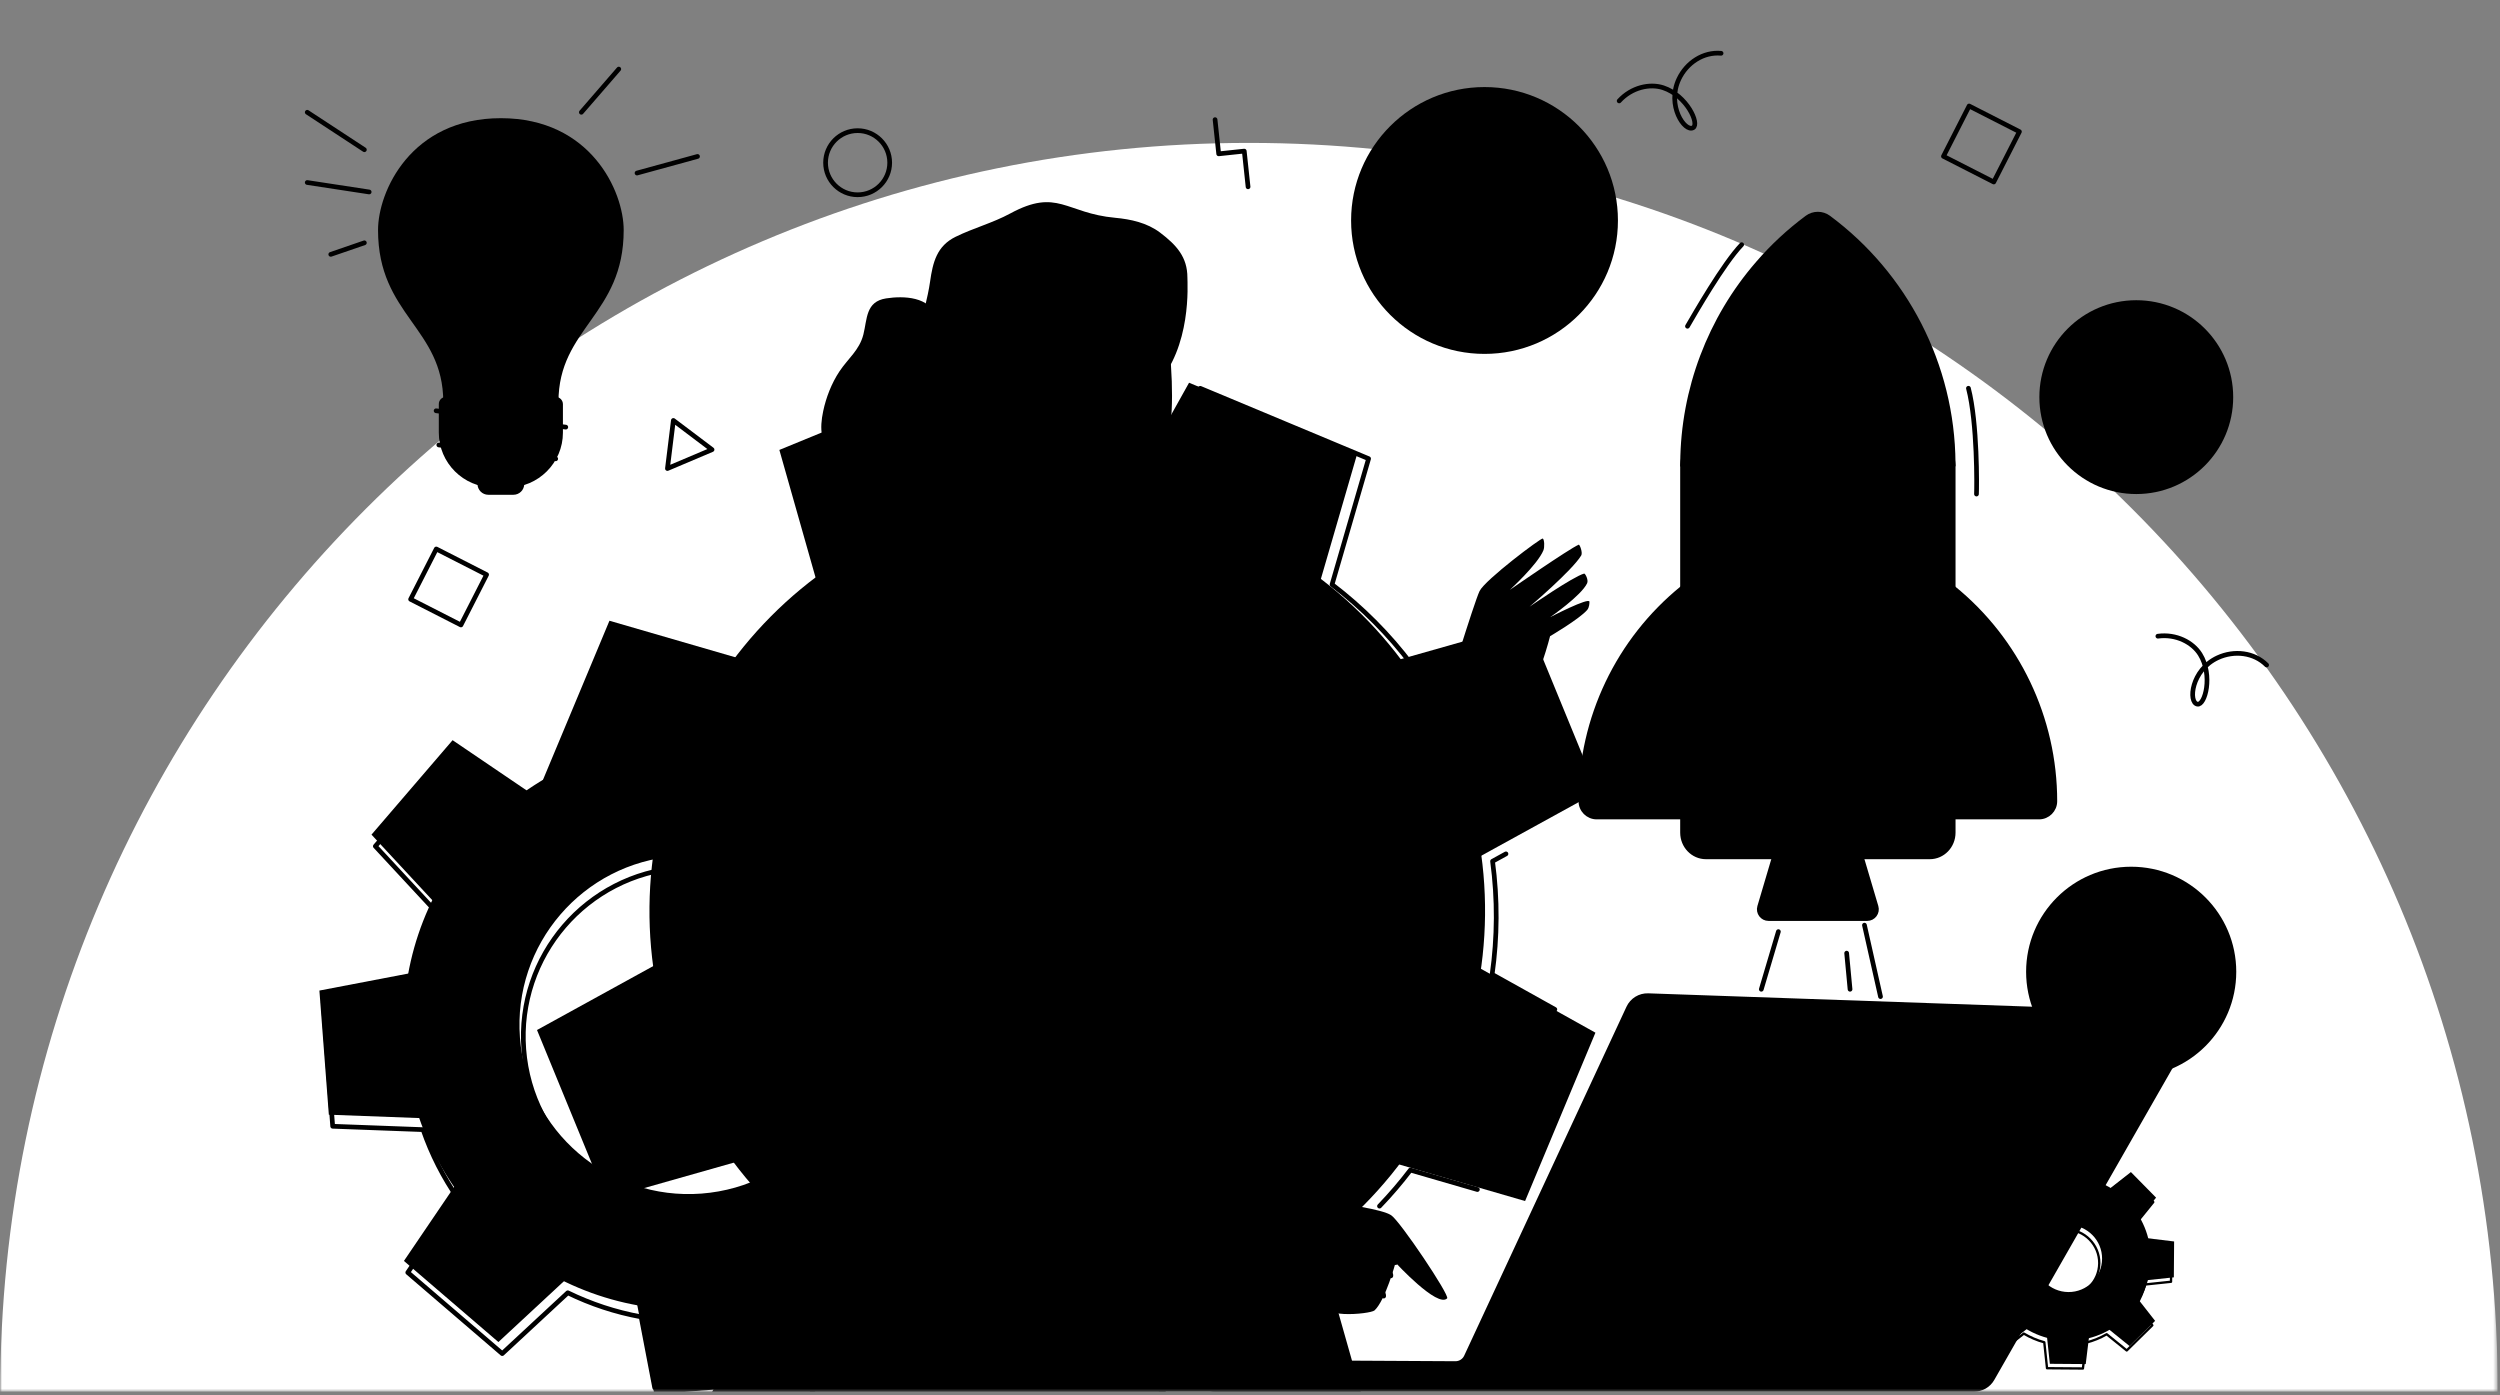
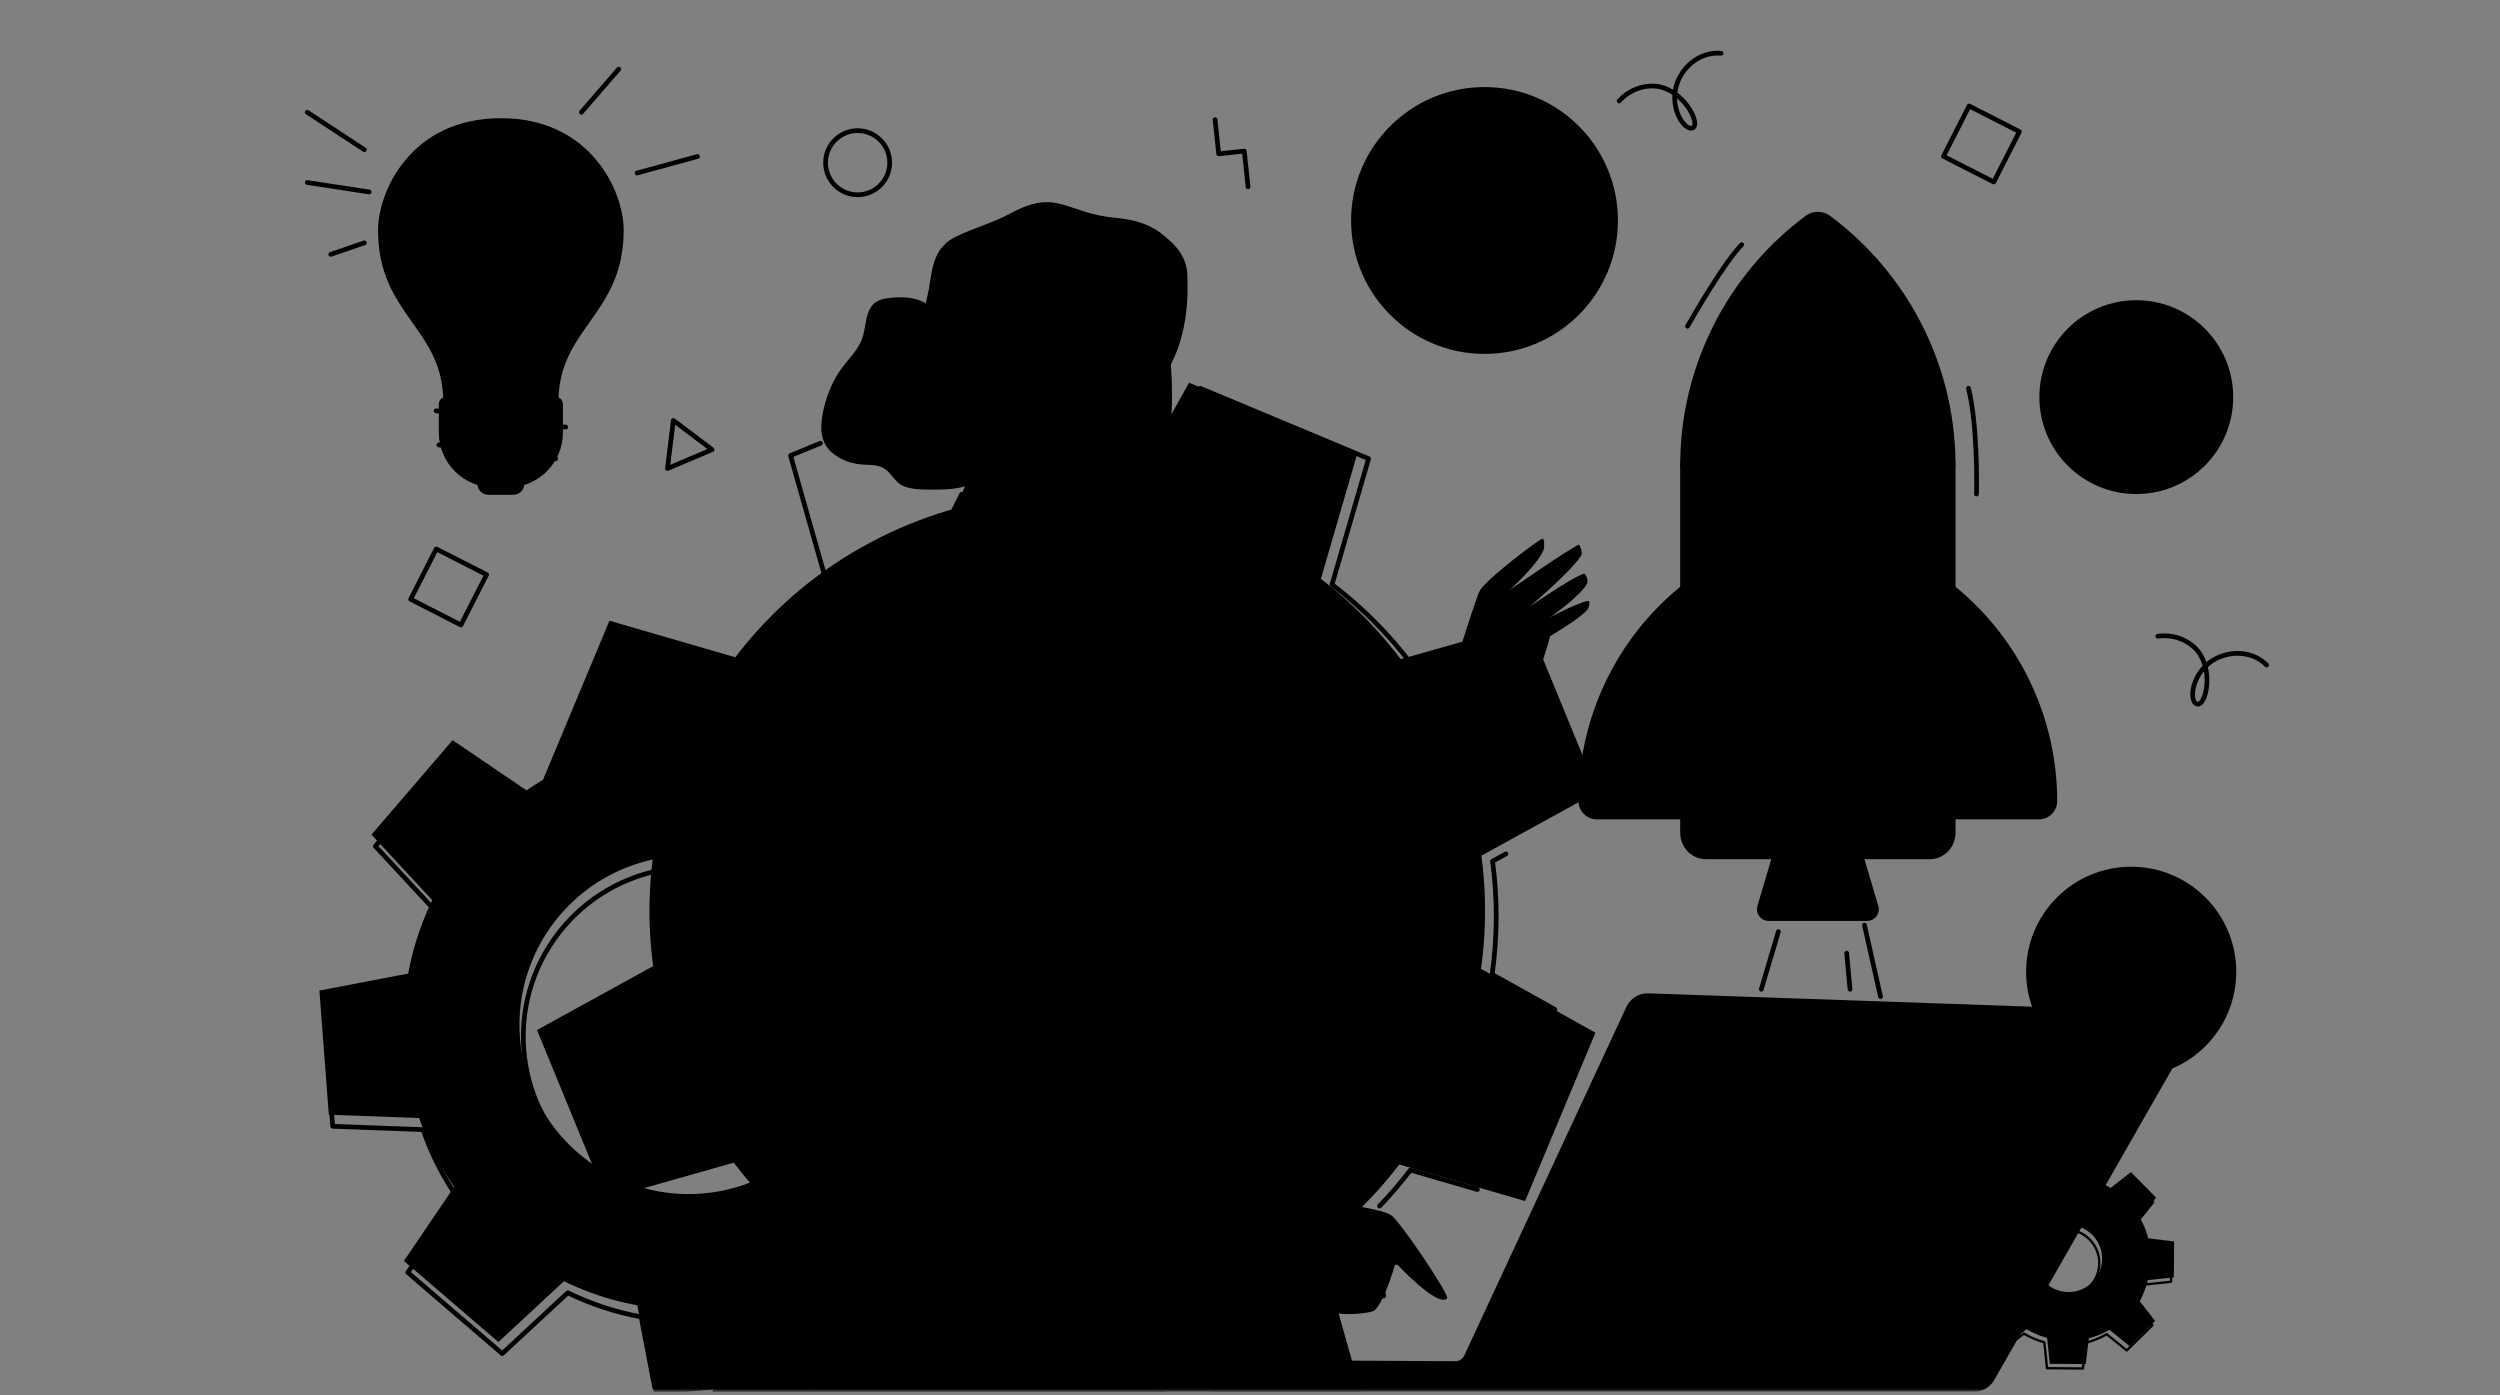
<svg xmlns="http://www.w3.org/2000/svg" width="550" height="307" viewBox="0 0 550 307" fill="none">
  <rect x="0" y="0" width="550" height="307" fill="#808080" stroke="none" />
  <g clip-path="url(#clip0_8747_34284)">
    <mask id="mask0_8747_34284" style="mask-type:luminance" maskUnits="userSpaceOnUse" x="0" y="0" width="550" height="307">
      <path d="M549.449 0H0V306.156H549.449V0Z" fill="white" style="fill:white;fill-opacity:1;" />
    </mask>
    <g mask="url(#mask0_8747_34284)">
-       <path fill-rule="evenodd" clip-rule="evenodd" d="M549.502 306.164L0.053 306.164C0.053 154.438 123.051 31.439 274.777 31.439C426.504 31.439 549.502 154.438 549.502 306.164Z" fill="white" style="fill:white;fill-opacity:1;" />
      <path d="M221.983 169.188C239.219 162.111 258.929 170.345 266.006 187.581C273.083 204.816 264.849 224.526 247.613 231.603C230.378 238.681 210.668 230.446 203.591 213.21C196.513 195.975 204.748 176.265 221.983 169.188ZM199.892 115.39C152.945 134.668 130.515 188.354 149.793 235.302C169.071 282.249 222.757 304.68 269.704 285.402C316.652 266.124 339.082 212.437 319.804 165.49C300.526 118.543 246.84 96.112 199.892 115.39" fill="#EDE5DC" style="fill:#EDE5DC;fill:color(display-p3 0.929 0.898 0.863);fill-opacity:1;" />
      <path d="M351.459 174.19L336.211 137.057L285.907 151.328L305.642 199.389L351.459 174.19Z" fill="#EDE5DC" style="fill:#EDE5DC;fill:color(display-p3 0.929 0.898 0.863);fill-opacity:1;" />
      <path d="M335.519 264.229L350.994 227.19L305.332 201.711L285.303 249.65L335.519 264.229Z" fill="#EDE5DC" style="fill:#EDE5DC;fill:color(display-p3 0.929 0.898 0.863);fill-opacity:1;" />
      <path d="M255.015 306.164H299.374L283.867 251.504L235.807 271.239L255.015 306.164Z" fill="#EDE5DC" style="fill:#EDE5DC;fill:color(display-p3 0.929 0.898 0.863);fill-opacity:1;" />
      <path d="M170.966 301.116L206.499 297.24L233.484 270.93L185.545 250.9L170.966 301.116Z" fill="#EDE5DC" style="fill:#EDE5DC;fill:color(display-p3 0.929 0.898 0.863);fill-opacity:1;" />
      <path d="M118.139 226.603L133.387 263.736L183.691 249.465L163.956 201.404L118.139 226.603Z" fill="#EDE5DC" style="fill:#EDE5DC;fill:color(display-p3 0.929 0.898 0.863);fill-opacity:1;" />
      <path d="M134.079 136.562L118.604 173.601L164.266 199.08L184.295 151.142L134.079 136.562Z" fill="#EDE5DC" style="fill:#EDE5DC;fill:color(display-p3 0.929 0.898 0.863);fill-opacity:1;" />
-       <path d="M208.592 83.736L171.459 98.984L185.73 149.288L233.791 129.553L208.592 83.736Z" fill="#EDE5DC" style="fill:#EDE5DC;fill:color(display-p3 0.929 0.898 0.863);fill-opacity:1;" />
      <path d="M298.632 99.676L261.593 84.201L236.114 129.863L284.053 149.892L298.632 99.676Z" fill="#EDE5DC" style="fill:#EDE5DC;fill:color(display-p3 0.929 0.898 0.863);fill-opacity:1;" />
      <path d="M310.61 146.244C305.529 139.505 299.603 133.593 293.05 128.596L301.09 100.905L264.051 85.43L259.816 93.019M180.5 97.509L173.916 100.212L181.877 128.27C175.137 133.351 169.225 139.277 164.228 145.83M145.483 196.626C145.17 202.299 145.382 208.039 146.152 213.776L120.597 227.831L130.416 251.743M303.488 265.35C305.912 262.828 308.179 260.179 310.284 257.418L325.022 261.697M342.063 222.064L328.271 214.368C329.422 206.208 329.483 197.838 328.362 189.472L331.311 187.85M192.263 220.099C182.06 195.25 193.932 166.835 218.781 156.631C243.629 146.428 272.045 158.3 282.249 183.149C292.453 207.998 280.58 236.413 255.732 246.617C230.882 256.821 202.467 244.949 192.263 220.1L192.263 220.099Z" stroke="#210602" style="stroke:#210602;stroke:color(display-p3 0.129 0.024 0.008);stroke-opacity:1;" stroke-width="1.035" stroke-miterlimit="10" stroke-linecap="round" stroke-linejoin="round" />
      <path d="M148.678 188.363C169.175 186.804 187.055 202.156 188.615 222.652C190.174 243.149 174.822 261.03 154.326 262.589C133.829 264.149 115.949 248.797 114.389 228.3C112.829 207.803 128.181 189.923 148.678 188.363ZM146.745 162.955C112.215 165.582 86.353 195.704 88.981 230.233C91.608 264.763 121.729 290.625 156.259 287.997C190.788 285.37 216.651 255.249 214.023 220.719C211.396 186.19 181.274 160.328 146.745 162.955" fill="#B0B7D4" style="fill:#B0B7D4;fill:color(display-p3 0.69 0.718 0.831);fill-opacity:1;" />
      <path d="M232.736 233.031L230.658 205.72L195.004 204.391L197.693 239.739L232.736 233.031Z" fill="#B0B7D4" style="fill:#B0B7D4;fill:color(display-p3 0.69 0.718 0.831);fill-opacity:1;" />
      <path d="M203.431 288.114L221.274 267.333L197.002 241.182L173.909 268.078L203.431 288.114Z" fill="#B0B7D4" style="fill:#B0B7D4;fill:color(display-p3 0.69 0.718 0.831);fill-opacity:1;" />
      <path d="M143.947 306.712L171.258 304.634L172.588 268.98L137.239 271.67L143.947 306.712Z" fill="#B0B7D4" style="fill:#B0B7D4;fill:color(display-p3 0.69 0.718 0.831);fill-opacity:1;" />
      <path d="M88.864 277.407L109.645 295.249L135.796 270.978L108.9 247.885L88.864 277.407Z" fill="#B0B7D4" style="fill:#B0B7D4;fill:color(display-p3 0.69 0.718 0.831);fill-opacity:1;" />
      <path d="M70.267 217.923L72.344 245.234L107.999 246.563L105.309 211.215L70.267 217.923Z" fill="#B0B7D4" style="fill:#B0B7D4;fill:color(display-p3 0.69 0.718 0.831);fill-opacity:1;" />
      <path d="M99.571 162.84L81.728 183.621L106 209.772L129.093 182.875L99.571 162.84Z" fill="#B0B7D4" style="fill:#B0B7D4;fill:color(display-p3 0.69 0.718 0.831);fill-opacity:1;" />
      <path d="M159.055 144.244L131.744 146.322L130.415 181.976L165.763 179.287L159.055 144.244Z" fill="#B0B7D4" style="fill:#B0B7D4;fill:color(display-p3 0.69 0.718 0.831);fill-opacity:1;" />
      <path d="M214.137 173.547L193.356 155.705L167.205 179.976L194.102 203.07L214.137 173.547Z" fill="#B0B7D4" style="fill:#B0B7D4;fill:color(display-p3 0.69 0.718 0.831);fill-opacity:1;" />
      <path d="M172.258 303.034L172.845 287.291C178.289 285.412 183.374 282.811 187.997 279.61L204.277 290.658L222.119 269.877L208.735 255.456C211.199 250.402 213.002 244.982 214.035 239.317L233.581 235.575L231.502 208.264L211.616 207.523C209.737 202.079 207.136 196.994 203.935 192.371L214.983 176.091L194.202 158.249L179.781 171.633C174.727 169.168 169.307 167.366 163.642 166.333L159.9 146.787L132.589 148.865L131.848 168.752C126.404 170.631 121.319 173.232 116.696 176.433L100.416 165.385L82.574 186.166L95.958 200.587C93.493 205.641 91.691 211.061 90.658 216.726L71.112 220.468L73.19 247.779L93.077 248.52C94.956 253.964 97.557 259.049 100.758 263.672L89.71 279.951L110.491 297.794L124.912 284.409C129.966 286.874 135.385 288.677 141.051 289.71L144.029 305.265M149.523 190.908C170.02 189.349 187.9 204.701 189.459 225.197C191.019 245.694 175.667 263.575 155.17 265.134C134.673 266.694 116.793 251.342 115.234 230.845C113.674 210.348 129.026 192.468 149.523 190.908Z" stroke="#210602" style="stroke:#210602;stroke:color(display-p3 0.129 0.024 0.008);stroke-opacity:1;" stroke-width="1.035" stroke-miterlimit="10" stroke-linecap="round" stroke-linejoin="round" />
      <path d="M205.968 69.752C204.578 65.264 198.859 65.047 194.96 65.644C190.433 66.336 190.804 70.166 189.943 73.589C189.079 77.023 186.547 78.896 184.683 81.699C182.943 84.314 181.729 87.469 181.1 90.461C180.3 94.265 180.409 97.787 183.638 100.042C185.239 101.159 186.615 101.71 188.459 102.05C191.035 102.525 193.463 101.743 195.485 103.867C197.247 105.718 197.469 106.818 200.256 107.391C202.226 107.796 204.208 107.706 206.211 107.706C210.96 107.706 214.96 106.963 218.033 102.938C220.062 100.281 219.611 96.592 219.56 93.397C219.497 89.514 217.332 86.918 215.451 83.546C214.035 81.008 212.624 78.718 210.884 76.426C209.577 74.703 207.611 72.372 205.968 69.752Z" fill="#2B0404" style="fill:#2B0404;fill:color(display-p3 0.169 0.016 0.016);fill-opacity:1;" />
      <path d="M214.938 102.113C214.95 102.115 214.962 102.117 214.975 102.119C224.641 103.62 250.843 88.521 254.293 84.823C262.213 76.331 261.231 62.49 261.23 61.062C261.226 56.593 258.892 53.953 255.215 51.169C252.367 49.012 248.773 48.229 245.325 47.912C234.411 46.908 232.688 41.32 222.258 46.962C218.367 49.068 214.188 50.154 210.234 52.094C206.108 54.118 205.22 57.686 204.613 61.98C203.609 69.073 199.803 78.196 201.83 85.488C202.3 87.18 204.15 89.088 205.339 90.43C211.166 97.006 209.975 101.318 214.938 102.113Z" fill="#2B0404" style="fill:#2B0404;fill:color(display-p3 0.169 0.016 0.016);fill-opacity:1;" />
      <path d="M234.224 128.011C234.914 122.069 235.067 107.332 235.855 97.28C235.855 97.28 219.75 80.446 218.278 86.076C216.563 92.634 213.477 108.063 206.871 117.871C205.778 119.494 225.691 128.279 234.224 128.011Z" fill="#FF9D8C" style="fill:#FF9D8C;fill:color(display-p3 1 0.616 0.549);fill-opacity:1;" />
      <path d="M255.859 64.479C259.171 88.048 259.066 101.926 249.906 110.015C242.369 116.67 226.531 109.616 220.277 104.368C216.379 101.098 222.818 95.167 222.973 88.517C220.946 90.645 214.158 85.284 213.953 80.514C213.85 78.129 216.103 74.88 218.59 75.322C220.269 75.621 221.11 77.592 221.624 79.753C222.216 82.242 225.08 74.395 226.579 73.224C227.47 72.527 232.074 72.108 233.75 71.035C235.846 69.693 239.774 65.652 242.383 64.496C245.878 62.947 253.771 66.582 255.859 64.479Z" fill="#FF9D8C" style="fill:#FF9D8C;fill:color(display-p3 1 0.616 0.549);fill-opacity:1;" />
      <path d="M219.488 80.394C217.394 78.507 216.231 79.052 215.974 79.805" stroke="#210602" style="stroke:#210602;stroke:color(display-p3 0.129 0.024 0.008);stroke-opacity:1;" stroke-width="1.035" stroke-miterlimit="10" stroke-linecap="round" stroke-linejoin="round" />
      <path d="M234.442 111.329C229.025 109.099 221.697 101.469 221.697 96.086" stroke="#210602" style="stroke:#210602;stroke:color(display-p3 0.129 0.024 0.008);stroke-opacity:1;" stroke-width="1.035" stroke-miterlimit="10" stroke-linecap="round" stroke-linejoin="round" />
      <path d="M238.906 80.809C239.895 81.958 239.26 85.671 238.511 85.606C237.644 85.53 236.242 83.677 236.613 80.996C236.624 80.915 238.43 80.255 238.906 80.809Z" fill="#200002" style="fill:#200002;fill:color(display-p3 0.126 0 0.008);fill-opacity:1;" />
      <path d="M254.21 80.977C255.125 82.04 254.537 85.476 253.844 85.416C253.042 85.346 252.215 83.669 252.558 81.188C252.569 81.113 253.769 80.464 254.21 80.977Z" fill="#200002" style="fill:#200002;fill:color(display-p3 0.126 0 0.008);fill-opacity:1;" />
      <path d="M239.413 98.828C242.482 100.257 245.927 100.763 247.387 100.67" stroke="#210602" style="stroke:#210602;stroke:color(display-p3 0.129 0.024 0.008);stroke-opacity:1;" stroke-width="1.035" stroke-miterlimit="10" stroke-linecap="round" stroke-linejoin="round" />
      <path d="M252.626 93.205C252.519 94.67 247.418 94.872 247.418 94.872" stroke="#210602" style="stroke:#210602;stroke:color(display-p3 0.129 0.024 0.008);stroke-opacity:1;" stroke-width="1.035" stroke-miterlimit="10" stroke-linecap="round" stroke-linejoin="round" />
      <path d="M242.552 79.264C241.515 78.041 239.413 77.44 234.441 78.194" stroke="#210602" style="stroke:#210602;stroke:color(display-p3 0.129 0.024 0.008);stroke-opacity:1;" stroke-width="1.035" stroke-miterlimit="10" stroke-linecap="round" stroke-linejoin="round" />
      <path d="M256.966 78.046C255.251 78 253.512 78.273 252.559 79.146" stroke="#210602" style="stroke:#210602;stroke:color(display-p3 0.129 0.024 0.008);stroke-opacity:1;" stroke-width="1.035" stroke-miterlimit="10" stroke-linecap="round" stroke-linejoin="round" />
      <path d="M237.256 172.209C237.256 172.209 259.89 238.415 280.276 238.907C304.317 239.486 330.125 159.538 330.125 159.538L319.334 151.486L283.669 201.129L266.438 163.2L237.256 172.209Z" fill="#FF9D8C" style="fill:#FF9D8C;fill:color(display-p3 1 0.616 0.549);fill-opacity:1;" />
-       <path d="M243.882 133.312C247.07 137.456 255.618 138.889 259.997 146.097C263.435 151.756 285.409 197.277 285.409 197.277L255.111 217.231L252.702 167.946L243.882 133.312Z" fill="#FFFFFD" style="fill:#FFFFFD;fill:color(display-p3 1 1 0.992);fill-opacity:1;" />
+       <path d="M243.882 133.312C247.07 137.456 255.618 138.889 259.997 146.097C263.435 151.756 285.409 197.277 285.409 197.277L252.702 167.946L243.882 133.312Z" fill="#FFFFFD" style="fill:#FFFFFD;fill:color(display-p3 1 1 0.992);fill-opacity:1;" />
      <path d="M260.17 195.559L278.537 185.562" stroke="#210602" style="stroke:#210602;stroke:color(display-p3 0.129 0.024 0.008);stroke-opacity:1;" stroke-width="1.035" stroke-miterlimit="10" stroke-linecap="round" stroke-linejoin="round" />
      <path d="M255.263 184.135C255.253 181.921 255.015 179.368 254.605 176.59C254.606 176.591 254.606 176.591 254.606 176.592C254.68 167.658 240.928 122.885 239.163 118.738C239.098 118.584 238.97 118.472 238.809 118.427C234.77 117.287 215.049 109.523 211.799 108.241C211.541 108.139 211.25 108.249 211.124 108.496C210.008 110.695 205.03 120.491 205.03 120.491C199.378 122.85 171.042 143.398 170.912 153.282C170.654 172.949 169.949 234.694 169.74 253.105C169.706 256.064 171.943 258.556 174.889 258.843L251.342 266.284C254.78 266.618 257.723 263.846 257.592 260.395C256.958 243.649 255.332 199.383 255.262 184.134" fill="#FFFFFD" style="fill:#FFFFFD;fill:color(display-p3 1 1 0.992);fill-opacity:1;" />
      <path d="M240.067 123.607L234.331 135.452L207.242 117.977" stroke="#210602" style="stroke:#210602;stroke:color(display-p3 0.129 0.024 0.008);stroke-opacity:1;" stroke-width="1.035" stroke-miterlimit="10" stroke-linecap="round" stroke-linejoin="round" />
      <path d="M240.704 123.644C240.861 123.342 241.29 123.329 241.46 123.625C242.841 126.016 247.38 133.964 247.38 135.102C247.38 136.311 246.457 140.596 246.273 141.437C246.253 141.529 246.263 141.625 246.303 141.711C247.362 143.982 261.747 175.982 261.214 236.867C261.207 237.621 260.168 237.82 259.888 237.12C258.606 233.921 256.5 231.348 254.286 229.243C249.798 224.977 244.862 222.636 245.432 220.907C245.902 219.482 253.233 181.362 244.598 141.912C244.238 140.267 241.104 135.403 240.744 134.971C240.436 134.601 237.962 131.668 237.262 130.837C237.149 130.703 237.13 130.517 237.211 130.362L240.704 123.644Z" fill="#2B0404" style="fill:#2B0404;fill:color(display-p3 0.169 0.016 0.016);fill-opacity:1;" />
      <path d="M256.523 306.565L249.995 266.371L182.718 257.057L156.475 306.565H256.524H256.523Z" fill="#3C3C63" style="fill:#3C3C63;fill:color(display-p3 0.235 0.235 0.388);fill-opacity:1;" />
      <path d="M194.352 266.602L178.566 306.566" stroke="#100613" style="stroke:#100613;stroke:color(display-p3 0.063 0.024 0.074);stroke-opacity:1;" stroke-width="1.035" stroke-miterlimit="10" stroke-linecap="round" stroke-linejoin="round" />
      <path d="M221.216 272.859C218.517 288.247 200.528 309.237 181.138 302.659" stroke="#100613" style="stroke:#100613;stroke:color(display-p3 0.063 0.024 0.074);stroke-opacity:1;" stroke-width="1.035" stroke-miterlimit="10" stroke-linecap="round" stroke-linejoin="round" />
      <path d="M240.967 273.764C241.009 280.819 240.109 297.382 240.119 304.575" stroke="#100613" style="stroke:#100613;stroke:color(display-p3 0.063 0.024 0.074);stroke-opacity:1;" stroke-width="1.035" stroke-miterlimit="10" stroke-linecap="round" stroke-linejoin="round" />
      <path d="M235.091 272.859C234.262 279.92 234.712 297.383 233.954 304.687" stroke="#100613" style="stroke:#100613;stroke:color(display-p3 0.063 0.024 0.074);stroke-opacity:1;" stroke-width="1.035" stroke-miterlimit="10" stroke-linecap="round" stroke-linejoin="round" />
      <path d="M177.299 190.537C177.299 190.537 178.441 248.069 192.671 261.385C206.996 274.789 271.898 278.652 271.898 278.652L275.517 262.762C275.517 262.762 228.562 249.141 217.955 237.552C213.762 232.971 209.654 183.943 209.654 183.943L177.299 190.537L177.299 190.537Z" fill="#FF9D8C" style="fill:#FF9D8C;fill:color(display-p3 1 0.616 0.549);fill-opacity:1;" />
      <path d="M209.151 152.62C213.979 158.431 216.26 221.97 216.26 221.97L173.412 225.955C173.412 225.955 165.471 172.253 170.446 154.445C173.833 142.323 196.479 137.365 209.151 152.619" fill="#FFFFFD" style="fill:#FFFFFD;fill:color(display-p3 1 1 0.992);fill-opacity:1;" />
      <path d="M172.215 207.827L213.126 205.033" stroke="#210602" style="stroke:#210602;stroke:color(display-p3 0.129 0.024 0.008);stroke-opacity:1;" stroke-width="1.035" stroke-miterlimit="10" stroke-linecap="round" stroke-linejoin="round" />
      <path d="M213.126 177.117L216.26 221.97L173.412 225.955L170.424 200.823" stroke="#210602" style="stroke:#210602;stroke:color(display-p3 0.129 0.024 0.008);stroke-opacity:1;" stroke-width="1.035" stroke-miterlimit="10" stroke-linecap="round" stroke-linejoin="round" />
      <path d="M275.517 262.762C275.517 262.762 301.942 264.756 306.038 267.337C307.956 268.546 318.999 284.988 318.373 285.637C316.259 287.829 307.02 277.781 307.02 277.781C307.02 277.781 304.818 285.991 302.413 288.278C301.498 289.149 288.508 290.315 292.779 285.927C274.404 282.008 271.897 278.651 271.897 278.651L275.517 262.762Z" fill="#FF9D8C" style="fill:#FF9D8C;fill:color(display-p3 1 0.616 0.549);fill-opacity:1;" />
      <path d="M307.021 277.78C307.231 276.741 307.786 273.835 307.655 273.311" stroke="#210602" style="stroke:#210602;stroke:color(display-p3 0.129 0.024 0.008);stroke-opacity:1;" stroke-width="1.035" stroke-miterlimit="10" stroke-linecap="round" stroke-linejoin="round" />
-       <path d="M303.688 276.338C304.285 277.346 306.158 280.146 305.987 280.689" stroke="#210602" style="stroke:#210602;stroke:color(display-p3 0.129 0.024 0.008);stroke-opacity:1;" stroke-width="1.035" stroke-miterlimit="10" stroke-linecap="round" stroke-linejoin="round" />
      <path d="M301.858 280.143C302.58 280.797 304.524 284.478 304.403 285.142" stroke="#210602" style="stroke:#210602;stroke:color(display-p3 0.129 0.024 0.008);stroke-opacity:1;" stroke-width="1.035" stroke-miterlimit="10" stroke-linecap="round" stroke-linejoin="round" />
      <path d="M292.778 285.928C294.457 286.286 298.168 286.173 299.469 286.038" stroke="#210602" style="stroke:#210602;stroke:color(display-p3 0.129 0.024 0.008);stroke-opacity:1;" stroke-width="1.035" stroke-miterlimit="10" stroke-linecap="round" stroke-linejoin="round" />
      <path d="M317.679 154.169C317.679 154.169 324.302 132.517 325.505 130.039C326.707 127.562 339.067 118.272 339.413 118.474C339.76 118.677 339.841 120.352 339.551 121.069C338.291 124.178 332.165 129.77 332.165 129.77C332.165 129.77 345.203 120.741 347.311 119.832C347.544 119.731 348.235 121.591 347.873 122.194C345.882 125.511 336.514 133.466 336.514 133.466C336.514 133.466 346.074 126.848 348.51 126.186C348.732 126.126 349.522 127.573 349.166 128.323C347.868 131.057 341.044 135.774 341.044 135.774C341.044 135.774 349.677 131.296 349.678 132.386C349.678 132.626 349.678 133.628 349.166 134.21C347.384 136.237 341.013 139.963 341.013 139.963C341.013 139.963 338.687 149.449 334.161 157.543C332.741 160.083 323.544 167.485 322.404 168.403C317.63 172.248 317.679 154.169 317.679 154.169Z" fill="#FF9D8C" style="fill:#FF9D8C;fill:color(display-p3 1 0.616 0.549);fill-opacity:1;" />
      <path d="M324.737 139.98C326.607 139.313 330.591 133.998 331.48 132.86C332.473 131.588 334.4 129.96 335.615 130.933C336.718 131.817 333.009 136.462 332.156 140.419C331.816 142 331.769 147.628 329.503 150.363" stroke="#210602" style="stroke:#210602;stroke:color(display-p3 0.129 0.024 0.008);stroke-opacity:1;" stroke-width="1.035" stroke-miterlimit="10" stroke-linecap="round" stroke-linejoin="round" />
      <path d="M429.701 102.956V183.176C429.701 186.121 427.399 188.506 424.551 188.506H375.309C372.46 188.506 370.159 186.121 370.159 183.176V102.956C370.159 102.781 370.159 102.614 370.167 102.439C371.081 81.154 428.789 80.491 429.693 102.431C429.701 102.606 429.701 102.781 429.701 102.956Z" fill="#F5EEE6" stroke="#210602" style="fill:#F5EEE6;fill:color(display-p3 0.961 0.933 0.902);fill-opacity:1;stroke:#210602;stroke:color(display-p3 0.129 0.024 0.008);stroke-opacity:1;" stroke-width="1.035" stroke-miterlimit="10" stroke-linecap="round" stroke-linejoin="round" />
      <path d="M429.701 102.364H370.159C370.159 102.195 370.159 102.034 370.167 101.865C370.28 85.725 376.17 70.107 386.766 57.917C389.937 54.24 393.557 50.869 397.564 47.892C398.964 46.854 400.895 46.854 402.295 47.892C419.096 60.363 429.54 80.197 429.693 101.857C429.701 102.026 429.701 102.195 429.701 102.364Z" fill="#F5EEE6" style="fill:#F5EEE6;fill:color(display-p3 0.961 0.933 0.902);fill-opacity:1;" />
-       <path d="M423.252 98.249C424.859 98.249 426.152 96.893 426.041 95.29C424.898 78.877 416.571 64.034 403.683 54.467C402.534 53.615 400.948 53.615 399.799 54.467C396.508 56.912 393.535 59.68 390.932 62.7C382.999 71.825 378.286 83.292 377.446 95.29C377.334 96.893 378.627 98.249 380.235 98.249H423.252Z" fill="#61342D" style="fill:#61342D;fill:color(display-p3 0.38 0.204 0.176);fill-opacity:1;" />
      <path d="M429.701 102.364H370.159C370.159 102.195 370.159 102.034 370.167 101.865C370.28 85.725 376.17 70.107 386.766 57.917C389.937 54.24 393.557 50.869 397.564 47.892C398.964 46.854 400.895 46.854 402.295 47.892C419.096 60.363 429.54 80.197 429.693 101.857C429.701 102.026 429.701 102.195 429.701 102.364Z" stroke="#210602" style="stroke:#210602;stroke:color(display-p3 0.129 0.024 0.008);stroke-opacity:1;" stroke-width="1.035" stroke-miterlimit="10" stroke-linecap="round" stroke-linejoin="round" />
      <path d="M422.81 185.27H381.4C379.986 185.27 378.84 184.123 378.84 182.709V109.127C378.84 107.713 379.986 106.566 381.4 106.566H422.81C424.225 106.566 425.371 107.713 425.371 109.127V182.709C425.371 184.123 424.225 185.27 422.81 185.27Z" fill="#F0A041" style="fill:#F0A041;fill:color(display-p3 0.941 0.627 0.255);fill-opacity:1;" />
      <path d="M412.488 68.846C416.38 74.29 419.265 80.275 420.974 86.578" stroke="#EDE5DC" style="stroke:#EDE5DC;stroke:color(display-p3 0.929 0.898 0.863);stroke-opacity:1;" stroke-width="1.554" stroke-miterlimit="10" stroke-linecap="round" stroke-linejoin="round" />
      <path d="M404.152 59.42C405.064 60.263 405.947 61.127 406.8 62.013" stroke="#EDE5DC" style="stroke:#EDE5DC;stroke:color(display-p3 0.929 0.898 0.863);stroke-opacity:1;" stroke-width="1.554" stroke-miterlimit="10" stroke-linecap="round" stroke-linejoin="round" />
      <path d="M382.152 102.456C382.152 92.637 390.112 84.678 399.93 84.678C409.749 84.678 417.708 92.637 417.708 102.456C417.708 112.274 409.749 120.234 399.93 120.234C390.112 120.234 382.152 112.274 382.152 102.456Z" fill="#EDE5DC" style="fill:#EDE5DC;fill:color(display-p3 0.929 0.898 0.863);fill-opacity:1;" />
      <path d="M389.643 103.534C389.643 97.257 394.731 92.168 401.009 92.168C407.286 92.168 412.375 97.257 412.375 103.534C412.375 109.812 407.286 114.901 401.009 114.901C394.731 114.901 389.643 109.812 389.643 103.534Z" fill="#97A6DE" style="fill:#97A6DE;fill:color(display-p3 0.592 0.651 0.871);fill-opacity:1;" />
      <path d="M382.152 151.487C382.152 141.668 390.112 133.709 399.93 133.709C409.749 133.709 417.708 141.668 417.708 151.487C417.708 161.306 409.749 169.265 399.93 169.265C390.112 169.265 382.152 161.306 382.152 151.487Z" fill="#EDE5DC" style="fill:#EDE5DC;fill:color(display-p3 0.929 0.898 0.863);fill-opacity:1;" />
      <path d="M417.708 102.457C417.708 112.276 409.749 120.235 399.93 120.235C390.112 120.235 382.152 112.276 382.152 102.457" stroke="#210602" style="stroke:#210602;stroke:color(display-p3 0.129 0.024 0.008);stroke-opacity:1;" stroke-width="1.035" stroke-miterlimit="10" stroke-linecap="round" stroke-linejoin="round" />
      <path fill-rule="evenodd" clip-rule="evenodd" d="M382.152 151.487C382.152 161.299 390.118 169.265 399.93 169.265C409.742 169.265 417.708 161.299 417.708 151.487C417.708 141.675 409.742 133.709 399.93 133.709C390.118 133.709 382.152 141.675 382.152 151.487Z" stroke="#210602" style="stroke:#210602;stroke:color(display-p3 0.129 0.024 0.008);stroke-opacity:1;" stroke-width="1.035" stroke-miterlimit="10" stroke-linecap="round" stroke-linejoin="round" />
      <path d="M389.643 152.564C389.643 146.286 394.731 141.197 401.009 141.197C407.286 141.197 412.375 146.286 412.375 152.564C412.375 158.841 407.286 163.93 401.009 163.93C394.731 163.93 389.643 158.841 389.643 152.564Z" fill="#97A6DE" style="fill:#97A6DE;fill:color(display-p3 0.592 0.651 0.871);fill-opacity:1;" />
      <path fill-rule="evenodd" clip-rule="evenodd" d="M387.486 102.456C387.486 109.325 393.063 114.901 399.931 114.901C406.799 114.901 412.376 109.325 412.376 102.456C412.376 95.588 406.799 90.012 399.931 90.012C393.063 90.012 387.486 95.588 387.486 102.456Z" stroke="#210602" style="stroke:#210602;stroke:color(display-p3 0.129 0.024 0.008);stroke-opacity:1;" stroke-width="1.035" stroke-miterlimit="10" stroke-linecap="round" stroke-linejoin="round" />
      <path fill-rule="evenodd" clip-rule="evenodd" d="M387.486 151.486C387.486 158.354 393.063 163.93 399.931 163.93C406.799 163.93 412.376 158.354 412.376 151.486C412.376 144.617 406.799 139.041 399.931 139.041C393.063 139.041 387.486 144.617 387.486 151.486Z" stroke="#210602" style="stroke:#210602;stroke:color(display-p3 0.129 0.024 0.008);stroke-opacity:1;" stroke-width="1.035" stroke-miterlimit="10" stroke-linecap="round" stroke-linejoin="round" />
      <path d="M407.957 105.848C406.635 108.974 403.539 111.168 399.931 111.168C397.423 111.168 395.162 110.108 393.572 108.411" stroke="#EDE5DC" style="stroke:#EDE5DC;stroke:color(display-p3 0.929 0.898 0.863);stroke-opacity:1;" stroke-width="1.554" stroke-miterlimit="10" stroke-linecap="round" stroke-linejoin="round" />
      <path d="M406.091 96.297C406.859 97.065 407.484 97.975 407.924 98.986" stroke="#EDE5DC" style="stroke:#EDE5DC;stroke:color(display-p3 0.929 0.898 0.863);stroke-opacity:1;" stroke-width="1.554" stroke-miterlimit="10" stroke-linecap="round" stroke-linejoin="round" />
      <path d="M407.957 154.877C406.635 158.004 403.539 160.197 399.931 160.197C397.423 160.197 395.162 159.137 393.572 157.441" stroke="#EDE5DC" style="stroke:#EDE5DC;stroke:color(display-p3 0.929 0.898 0.863);stroke-opacity:1;" stroke-width="1.554" stroke-miterlimit="10" stroke-linecap="round" stroke-linejoin="round" />
      <path d="M406.091 145.326C406.859 146.094 407.484 147.005 407.924 148.015" stroke="#EDE5DC" style="stroke:#EDE5DC;stroke:color(display-p3 0.929 0.898 0.863);stroke-opacity:1;" stroke-width="1.554" stroke-miterlimit="10" stroke-linecap="round" stroke-linejoin="round" />
      <path d="M410.78 202.085H389.08C387.718 202.085 386.739 200.774 387.126 199.468L390.374 188.506H409.486L412.734 199.468C413.121 200.774 412.143 202.085 410.78 202.085Z" fill="#F5EEE6" style="fill:#F5EEE6;fill:color(display-p3 0.961 0.933 0.902);fill-opacity:1;" />
      <path d="M429.701 129.34V179.743H448.585C450.507 179.743 452.065 178.185 452.065 176.263C452.065 158.051 443.848 140.81 429.701 129.34Z" fill="#F5EEE6" style="fill:#F5EEE6;fill:color(display-p3 0.961 0.933 0.902);fill-opacity:1;" />
      <path d="M370.159 129.34V179.743H351.276C349.354 179.743 347.796 178.185 347.796 176.263C347.796 158.051 356.013 140.81 370.159 129.34Z" fill="#F5EEE6" style="fill:#F5EEE6;fill:color(display-p3 0.961 0.933 0.902);fill-opacity:1;" />
      <path d="M409.134 200.729H393.944C392.991 200.729 392.305 199.68 392.576 198.635L394.545 191.039C394.725 190.348 395.349 189.865 396.063 189.865H407.015C407.73 189.865 408.354 190.348 408.533 191.039L410.502 198.635C410.773 199.68 410.088 200.729 409.134 200.729Z" fill="#61342D" style="fill:#61342D;fill:color(display-p3 0.38 0.204 0.176);fill-opacity:1;" />
      <path d="M433.056 138.201V173.136C433.056 174.002 433.758 174.704 434.623 174.704H446.274C447.62 174.704 448.71 173.457 448.71 171.92C448.71 158.743 444.006 146.203 435.782 137.137C434.822 136.079 433.056 136.771 433.056 138.201Z" fill="#61342D" style="fill:#61342D;fill:color(display-p3 0.38 0.204 0.176);fill-opacity:1;" />
      <path d="M368.414 138.201V173.136C368.414 174.002 367.712 174.704 366.846 174.704H355.196C353.85 174.704 352.76 173.457 352.76 171.92C352.76 158.743 357.464 146.203 365.688 137.137C366.648 136.079 368.414 136.771 368.414 138.201Z" fill="#61342D" style="fill:#61342D;fill:color(display-p3 0.38 0.204 0.176);fill-opacity:1;" />
      <path d="M410.78 202.085H389.08C387.718 202.085 386.739 200.774 387.126 199.468L390.374 188.506H409.486L412.734 199.468C413.121 200.774 412.143 202.085 410.78 202.085Z" stroke="#210602" style="stroke:#210602;stroke:color(display-p3 0.129 0.024 0.008);stroke-opacity:1;" stroke-width="1.035" stroke-miterlimit="10" stroke-linecap="round" stroke-linejoin="round" />
      <path d="M429.701 129.34V179.743H448.585C450.507 179.743 452.065 178.185 452.065 176.263C452.065 158.051 443.848 140.81 429.701 129.34Z" stroke="#210602" style="stroke:#210602;stroke:color(display-p3 0.129 0.024 0.008);stroke-opacity:1;" stroke-width="1.035" stroke-miterlimit="10" stroke-linecap="round" stroke-linejoin="round" />
      <path d="M437.004 145.922C436.314 144.839 435.588 143.778 434.826 142.738" stroke="#EDE5DC" style="stroke:#EDE5DC;stroke:color(display-p3 0.929 0.898 0.863);stroke-opacity:1;" stroke-width="1.554" stroke-miterlimit="10" stroke-linecap="round" stroke-linejoin="round" />
      <path d="M445.568 169.36C444.88 164.179 443.489 159.137 441.452 154.361" stroke="#EDE5DC" style="stroke:#EDE5DC;stroke:color(display-p3 0.929 0.898 0.863);stroke-opacity:1;" stroke-width="1.554" stroke-miterlimit="10" stroke-linecap="round" stroke-linejoin="round" />
      <path d="M370.159 129.34V179.743H351.276C349.354 179.743 347.796 178.185 347.796 176.263C347.796 158.051 356.013 140.81 370.159 129.34Z" stroke="#210602" style="stroke:#210602;stroke:color(display-p3 0.129 0.024 0.008);stroke-opacity:1;" stroke-width="1.035" stroke-miterlimit="10" stroke-linecap="round" stroke-linejoin="round" />
      <path d="M433.056 85.418C435.051 93.145 434.902 107.141 434.826 108.69" stroke="#210602" style="stroke:#210602;stroke:color(display-p3 0.129 0.024 0.008);stroke-opacity:1;" stroke-width="1.035" stroke-miterlimit="10" stroke-linecap="round" stroke-linejoin="round" />
      <path d="M383.167 53.828C379.118 58.055 372.82 69.077 371.245 71.776" stroke="#210602" style="stroke:#210602;stroke:color(display-p3 0.129 0.024 0.008);stroke-opacity:1;" stroke-width="1.035" stroke-miterlimit="10" stroke-linecap="round" stroke-linejoin="round" />
      <path d="M391.245 204.957L387.486 217.639" stroke="#210602" style="stroke:#210602;stroke:color(display-p3 0.129 0.024 0.008);stroke-opacity:1;" stroke-width="1.035" stroke-miterlimit="10" stroke-linecap="round" stroke-linejoin="round" />
      <path d="M410.18 203.535L413.712 219.253" stroke="#210602" style="stroke:#210602;stroke:color(display-p3 0.129 0.024 0.008);stroke-opacity:1;" stroke-width="1.035" stroke-miterlimit="10" stroke-linecap="round" stroke-linejoin="round" />
      <path d="M406.265 209.695L407.009 217.64" stroke="#210602" style="stroke:#210602;stroke:color(display-p3 0.129 0.024 0.008);stroke-opacity:1;" stroke-width="1.035" stroke-miterlimit="10" stroke-linecap="round" stroke-linejoin="round" />
      <path d="M357.828 221.476L322.119 298.253C321.771 299.001 321.017 299.477 320.191 299.47L267.295 299.177C265.718 299.163 264.327 300.207 263.9 301.725C263.274 303.954 264.948 306.164 267.263 306.164H434.309C436.137 306.164 437.825 305.185 438.732 303.598L483.141 225.931C483.956 224.505 482.964 222.724 481.322 222.666L362.624 218.532C360.579 218.461 358.69 219.62 357.827 221.476" fill="#695B64" style="fill:#695B64;fill:color(display-p3 0.412 0.357 0.392);fill-opacity:1;" />
      <path d="M414.106 258.787C412.643 261.041 408.512 262.818 404.879 262.757C401.245 262.696 399.486 260.819 400.949 258.565C402.411 256.311 406.543 254.534 410.176 254.595C413.809 254.657 415.569 256.533 414.106 258.787Z" stroke="#F5EEE6" style="stroke:#F5EEE6;stroke:color(display-p3 0.961 0.933 0.902);stroke-opacity:1;" stroke-width="1.035" stroke-miterlimit="10" stroke-linecap="round" stroke-linejoin="round" />
      <path d="M297.242 48.506C297.242 32.296 310.383 19.154 326.594 19.154C342.805 19.154 355.946 32.296 355.946 48.506C355.946 64.716 342.805 77.858 326.594 77.858C310.383 77.858 297.242 64.716 297.242 48.506Z" fill="#FFCD69" style="fill:#FFCD69;fill:color(display-p3 1 0.804 0.412);fill-opacity:1;" />
      <path d="M302.991 48.506C302.991 35.47 313.559 24.902 326.595 24.902C339.63 24.902 350.198 35.47 350.198 48.506C350.198 61.541 339.63 72.109 326.595 72.109C313.559 72.109 302.991 61.541 302.991 48.506Z" fill="#FFF9BA" style="fill:#FFF9BA;fill:color(display-p3 1 0.977 0.729);fill-opacity:1;" />
      <path d="M335.912 39.357C335.555 40.013 334.719 40.218 334.087 39.819C332.326 38.706 329.243 37.437 326.393 37.437C323.593 37.437 321.182 38.324 321.182 41.125C321.182 43.93 324.28 44.692 328.652 45.783C334.531 47.368 339.165 49.112 339.165 55.466C339.165 62.247 333.87 65.196 327.038 65.196C322.549 65.196 317.966 63.922 314.272 61.604C313.711 61.252 313.518 60.523 313.82 59.934L315.416 56.82C315.764 56.142 316.62 55.913 317.258 56.331C319.137 57.561 322.927 59.478 327.131 59.478C330.635 59.478 332.387 58.356 332.387 56.112C332.387 53.001 328.15 52.206 323.903 50.993C318.533 49.52 314.635 47.585 314.635 42.14C314.635 35.461 319.919 31.857 326.577 31.857C330.332 31.857 333.851 32.942 336.99 34.843C337.572 35.195 337.767 35.951 337.441 36.549L335.912 39.357Z" fill="#FFCD69" style="fill:#FFCD69;fill:color(display-p3 1 0.804 0.412);fill-opacity:1;" />
      <path d="M328.108 66.878H325.686C324.938 66.878 324.332 66.272 324.332 65.524V31.639C324.332 30.891 324.938 30.285 325.686 30.285H328.108C328.856 30.285 329.462 30.891 329.462 31.639V65.524C329.462 66.272 328.856 66.878 328.108 66.878Z" fill="#FFCD69" style="fill:#FFCD69;fill:color(display-p3 1 0.804 0.412);fill-opacity:1;" />
      <path d="M448.66 87.369C448.66 75.593 458.206 66.047 469.982 66.047C481.758 66.047 491.304 75.593 491.304 87.369C491.304 99.144 481.758 108.69 469.982 108.69C458.206 108.69 448.66 99.144 448.66 87.369Z" fill="#FFCD69" style="fill:#FFCD69;fill:color(display-p3 1 0.804 0.412);fill-opacity:1;" />
      <path d="M452.836 87.368C452.836 77.899 460.512 70.223 469.982 70.223C479.451 70.223 487.128 77.899 487.128 87.368C487.128 96.838 479.451 104.514 469.982 104.514C460.512 104.514 452.836 96.838 452.836 87.368Z" fill="#FFF9BA" style="fill:#FFF9BA;fill:color(display-p3 1 0.977 0.729);fill-opacity:1;" />
      <path d="M479.074 91.376C477.66 95.266 474.22 98.013 470.202 98.013C464.922 98.013 460.642 93.272 460.642 87.422C460.642 81.574 464.922 76.832 470.202 76.832C474.023 76.832 477.321 79.316 478.851 82.905" stroke="#FFCD69" style="stroke:#FFCD69;stroke:color(display-p3 1 0.804 0.412);stroke-opacity:1;" stroke-width="2.881" stroke-miterlimit="10" />
      <path d="M456.887 90.188H468.842" stroke="#FFCD69" style="stroke:#FFCD69;stroke:color(display-p3 1 0.804 0.412);stroke-opacity:1;" stroke-width="2.881" stroke-miterlimit="10" />
      <path d="M456.887 84.67H472.065" stroke="#FFCD69" style="stroke:#FFCD69;stroke:color(display-p3 1 0.804 0.412);stroke-opacity:1;" stroke-width="2.881" stroke-miterlimit="10" />
      <path d="M445.744 213.794C445.744 201.027 456.094 190.678 468.86 190.678C481.627 190.678 491.977 201.027 491.977 213.794C491.977 226.561 481.627 236.91 468.86 236.91C456.094 236.91 445.744 226.561 445.744 213.794Z" fill="#FFCD69" style="fill:#FFCD69;fill:color(display-p3 1 0.804 0.412);fill-opacity:1;" />
      <path d="M450.271 213.794C450.271 203.528 458.594 195.205 468.86 195.205C479.127 195.205 487.449 203.528 487.449 213.794C487.449 224.061 479.127 232.383 468.86 232.383C458.594 232.383 450.271 224.061 450.271 213.794Z" fill="#FFF9BA" style="fill:#FFF9BA;fill:color(display-p3 1 0.977 0.729);fill-opacity:1;" />
      <path d="M475.122 208.259C475.122 204.592 472.672 201.619 469.649 201.619C466.626 201.619 464.176 204.592 464.176 208.259C464.176 212.81 466.909 219.925 463.426 224.453H475.962" stroke="#FFCD69" style="stroke:#FFCD69;stroke:color(display-p3 1 0.804 0.412);stroke-opacity:1;" stroke-width="4.617" stroke-miterlimit="10" stroke-linejoin="round" />
      <path d="M460.538 215.162H472.069" stroke="#FFCD69" style="stroke:#FFCD69;stroke:color(display-p3 1 0.804 0.412);stroke-opacity:1;" stroke-width="4.617" stroke-miterlimit="10" />
      <path d="M455.151 269.52C459.219 269.552 462.491 272.876 462.459 276.943C462.427 281.011 459.104 284.283 455.036 284.251C450.968 284.219 447.697 280.896 447.728 276.828C447.76 272.76 451.084 269.489 455.151 269.52ZM455.235 258.813C445.254 258.735 437.099 266.763 437.021 276.744C436.943 286.725 444.971 294.88 454.952 294.959C464.933 295.037 473.088 287.009 473.166 277.027C473.245 267.046 465.217 258.891 455.235 258.813Z" fill="#FFCD69" style="fill:#FFCD69;fill:color(display-p3 1 0.804 0.412);fill-opacity:1;" />
      <path d="M478.245 281.015L478.306 273.121L468.098 271.879L468.018 282.097L478.245 281.015Z" fill="#FFCD69" style="fill:#FFCD69;fill:color(display-p3 1 0.804 0.412);fill-opacity:1;" />
      <path d="M468.499 296.129L474.125 290.591L467.785 282.494L460.503 289.663L468.499 296.129Z" fill="#FFCD69" style="fill:#FFCD69;fill:color(display-p3 1 0.804 0.412);fill-opacity:1;" />
      <path d="M450.965 300.036L458.859 300.097L460.101 289.889L449.883 289.809L450.965 300.036Z" fill="#FFCD69" style="fill:#FFCD69;fill:color(display-p3 1 0.804 0.412);fill-opacity:1;" />
      <path d="M435.851 290.291L441.389 295.917L449.486 289.577L442.317 282.295L435.851 290.291Z" fill="#FFCD69" style="fill:#FFCD69;fill:color(display-p3 1 0.804 0.412);fill-opacity:1;" />
      <path d="M431.943 272.757L431.881 280.652L442.09 281.894L442.17 271.676L431.943 272.757Z" fill="#FFCD69" style="fill:#FFCD69;fill:color(display-p3 1 0.804 0.412);fill-opacity:1;" />
      <path d="M441.689 257.641L436.062 263.179L442.403 271.276L449.685 264.107L441.689 257.641Z" fill="#FFCD69" style="fill:#FFCD69;fill:color(display-p3 1 0.804 0.412);fill-opacity:1;" />
      <path d="M459.222 253.734L451.328 253.672L450.086 263.881L460.304 263.961L459.222 253.734Z" fill="#FFCD69" style="fill:#FFCD69;fill:color(display-p3 1 0.804 0.412);fill-opacity:1;" />
      <path d="M474.337 263.479L468.799 257.854L460.702 264.194L467.871 271.476L474.337 263.479Z" fill="#FFCD69" style="fill:#FFCD69;fill:color(display-p3 1 0.804 0.412);fill-opacity:1;" />
      <path d="M454.533 270.492C458.601 270.524 461.872 273.847 461.84 277.915C461.809 281.982 458.485 285.254 454.417 285.222C450.35 285.19 447.078 281.867 447.11 277.799C447.142 273.732 450.465 270.46 454.533 270.492ZM450.017 260.34C448.408 260.748 446.887 261.374 445.482 262.182L441.07 258.613L435.444 264.152L438.943 268.62C438.113 270.012 437.463 271.523 437.03 273.125L431.325 273.728L431.263 281.623L436.958 282.315C437.366 283.924 437.993 285.445 438.8 286.85L435.232 291.262L440.77 296.888L445.238 293.389C446.63 294.219 448.141 294.869 449.743 295.302L450.346 301.008L458.241 301.069L458.933 295.374C460.542 294.966 462.063 294.339 463.468 293.532L467.88 297.1L473.506 291.562L470.007 287.094C470.837 285.702 471.487 284.191 471.921 282.589L477.626 281.986L477.688 274.091L471.993 273.399C471.584 271.79 470.958 270.269 470.15 268.864L473.719 264.452L468.18 258.826L463.712 262.325C462.321 261.495 460.809 260.845 459.207 260.412L458.604 254.706L450.709 254.645L450.017 260.34Z" stroke="#210602" style="stroke:#210602;stroke:color(display-p3 0.129 0.024 0.008);stroke-opacity:1;" stroke-width="0.518" stroke-miterlimit="10" stroke-linecap="round" stroke-linejoin="round" />
      <path fill-rule="evenodd" clip-rule="evenodd" d="M440.09 277.745C440.028 285.685 446.423 292.181 454.363 292.243C462.302 292.305 468.798 285.91 468.86 277.971C468.922 270.031 462.527 263.535 454.588 263.473C446.649 263.411 440.152 269.806 440.09 277.745Z" stroke="#FFFFFD" style="stroke:#FFFFFD;stroke:color(display-p3 1 1 0.992);stroke-opacity:1;" stroke-width="0.518" stroke-miterlimit="10" />
      <path d="M110.19 26C130.023 26 137.212 42.167 137.212 50.614C137.212 69.35 122.861 72.095 122.861 88.433C122.861 98.057 97.519 98.057 97.519 88.433C97.519 72.095 83.169 69.35 83.169 50.614C83.169 42.167 90.358 26 110.19 26Z" fill="#FFCD69" style="fill:#FFCD69;fill:color(display-p3 1 0.804 0.412);fill-opacity:1;" />
      <path d="M111.799 107.234H108.582C101.958 107.234 96.538 101.814 96.538 95.19V88.885C96.538 88.021 97.245 87.314 98.109 87.314H122.236C123.12 87.314 123.843 88.038 123.843 88.922V95.19C123.843 101.814 118.423 107.234 111.799 107.234Z" fill="#DBD1D1" style="fill:#DBD1D1;fill:color(display-p3 0.859 0.82 0.82);fill-opacity:1;" />
      <path d="M115.332 106.164H105.049V106.481C105.049 107.784 106.115 108.85 107.418 108.85H112.963C114.266 108.85 115.332 107.784 115.332 106.481V106.164Z" fill="#695B64" style="fill:#695B64;fill:color(display-p3 0.412 0.357 0.392);fill-opacity:1;" />
      <path d="M105.049 87.414C106.639 78.619 101.163 44.19 96.602 43.639C92.041 43.089 96.602 56.309 100.304 56.86C104.006 57.411 109.944 44.706 106.363 43.622C102.783 42.537 107.09 57.219 111.201 57.311C115.543 57.408 120.961 43.77 116.83 43.567C112.698 43.364 115.728 55.208 120.686 55.208" stroke="#FFFFFD" style="stroke:#FFFFFD;stroke:color(display-p3 1 1 0.992);stroke-opacity:1;" stroke-width="1.035" stroke-miterlimit="10" stroke-linecap="round" stroke-linejoin="round" />
      <path d="M122.253 51.402C116.203 55.116 112.959 75.957 112.517 87.412" stroke="#FFFFFD" style="stroke:#FFFFFD;stroke:color(display-p3 1 1 0.992);stroke-opacity:1;" stroke-width="1.035" stroke-miterlimit="10" stroke-linecap="round" stroke-linejoin="round" />
      <path d="M122.253 100.937L96.538 97.891" stroke="#210602" style="stroke:#210602;stroke:color(display-p3 0.129 0.024 0.008);stroke-opacity:1;" stroke-width="1.035" stroke-miterlimit="10" stroke-linecap="round" stroke-linejoin="round" />
      <path d="M124.472 93.967L95.945 90.369" stroke="#210602" style="stroke:#210602;stroke:color(display-p3 0.129 0.024 0.008);stroke-opacity:1;" stroke-width="1.035" stroke-miterlimit="10" stroke-linecap="round" stroke-linejoin="round" />
      <path d="M127.896 24.702L136.133 15.197" stroke="#210602" style="stroke:#210602;stroke:color(display-p3 0.129 0.024 0.008);stroke-opacity:1;" stroke-width="1.035" stroke-miterlimit="10" stroke-linecap="round" stroke-linejoin="round" />
      <path d="M140.146 38.07L153.453 34.418" stroke="#210602" style="stroke:#210602;stroke:color(display-p3 0.129 0.024 0.008);stroke-opacity:1;" stroke-width="1.035" stroke-miterlimit="10" stroke-linecap="round" stroke-linejoin="round" />
      <path d="M81.216 42.233L67.593 40.152" stroke="#210602" style="stroke:#210602;stroke:color(display-p3 0.129 0.024 0.008);stroke-opacity:1;" stroke-width="1.035" stroke-miterlimit="10" stroke-linecap="round" stroke-linejoin="round" />
      <path d="M80.161 32.938L67.594 24.701" stroke="#210602" style="stroke:#210602;stroke:color(display-p3 0.129 0.024 0.008);stroke-opacity:1;" stroke-width="1.035" stroke-miterlimit="10" stroke-linecap="round" stroke-linejoin="round" />
      <path d="M80.161 53.418L72.769 55.961" stroke="#210602" style="stroke:#210602;stroke:color(display-p3 0.129 0.024 0.008);stroke-opacity:1;" stroke-width="1.035" stroke-miterlimit="10" stroke-linecap="round" stroke-linejoin="round" />
      <path d="M474.731 139.962C478.759 139.413 482.395 141.326 484.024 143.944C486.904 148.575 485.104 155.225 483.427 154.913C481.386 154.534 482.066 147.396 487.901 144.697C491.522 143.023 495.894 143.53 498.655 146.302" stroke="#210602" style="stroke:#210602;stroke:color(display-p3 0.129 0.024 0.008);stroke-opacity:1;" stroke-width="1.035" stroke-miterlimit="10" stroke-linecap="round" stroke-linejoin="round" />
      <path d="M356.215 22.202C358.953 19.197 362.97 18.334 365.899 19.298C371.078 21.004 373.962 27.261 372.476 28.097C370.666 29.116 366.61 23.202 369.357 17.389C371.061 13.783 374.741 11.368 378.637 11.724" stroke="#210602" style="stroke:#210602;stroke:color(display-p3 0.129 0.024 0.008);stroke-opacity:1;" stroke-width="1.035" stroke-miterlimit="10" stroke-linecap="round" stroke-linejoin="round" />
      <path fill-rule="evenodd" clip-rule="evenodd" d="M438.628 40.038L444.274 28.966L433.203 23.32L427.557 34.391L438.628 40.038Z" stroke="#210602" style="stroke:#210602;stroke:color(display-p3 0.129 0.024 0.008);stroke-opacity:1;" stroke-width="1.035" stroke-miterlimit="10" stroke-linecap="round" stroke-linejoin="round" />
      <path fill-rule="evenodd" clip-rule="evenodd" d="M101.406 137.491L107.052 126.42L95.981 120.773L90.335 131.844L101.406 137.491Z" stroke="#210602" style="stroke:#210602;stroke:color(display-p3 0.129 0.024 0.008);stroke-opacity:1;" stroke-width="1.035" stroke-miterlimit="10" stroke-linecap="round" stroke-linejoin="round" />
      <path fill-rule="evenodd" clip-rule="evenodd" d="M181.626 35.795C181.626 39.688 184.786 42.849 188.679 42.849C192.572 42.849 195.733 39.688 195.733 35.795C195.733 31.903 192.572 28.742 188.679 28.742C184.786 28.742 181.626 31.903 181.626 35.795Z" stroke="#210602" style="stroke:#210602;stroke:color(display-p3 0.129 0.024 0.008);stroke-opacity:1;" stroke-width="1.035" stroke-miterlimit="10" stroke-linecap="round" stroke-linejoin="round" />
      <path d="M148.142 92.498L156.65 98.918L146.836 103.076L148.142 92.498Z" stroke="#210602" style="stroke:#210602;stroke:color(display-p3 0.129 0.024 0.008);stroke-opacity:1;" stroke-width="1.035" stroke-miterlimit="10" stroke-linecap="round" stroke-linejoin="round" />
      <path d="M274.574 41.098L273.738 33.243L268.114 33.842L267.314 26.322" stroke="#210602" style="stroke:#210602;stroke:color(display-p3 0.129 0.024 0.008);stroke-opacity:1;" stroke-width="1.035" stroke-miterlimit="10" stroke-linecap="round" stroke-linejoin="round" />
    </g>
  </g>
  <defs>
    <clipPath id="clip0_8747_34284">
      <rect width="549.498" height="306.214" fill="white" style="fill:white;fill-opacity:1;" />
    </clipPath>
  </defs>
</svg>